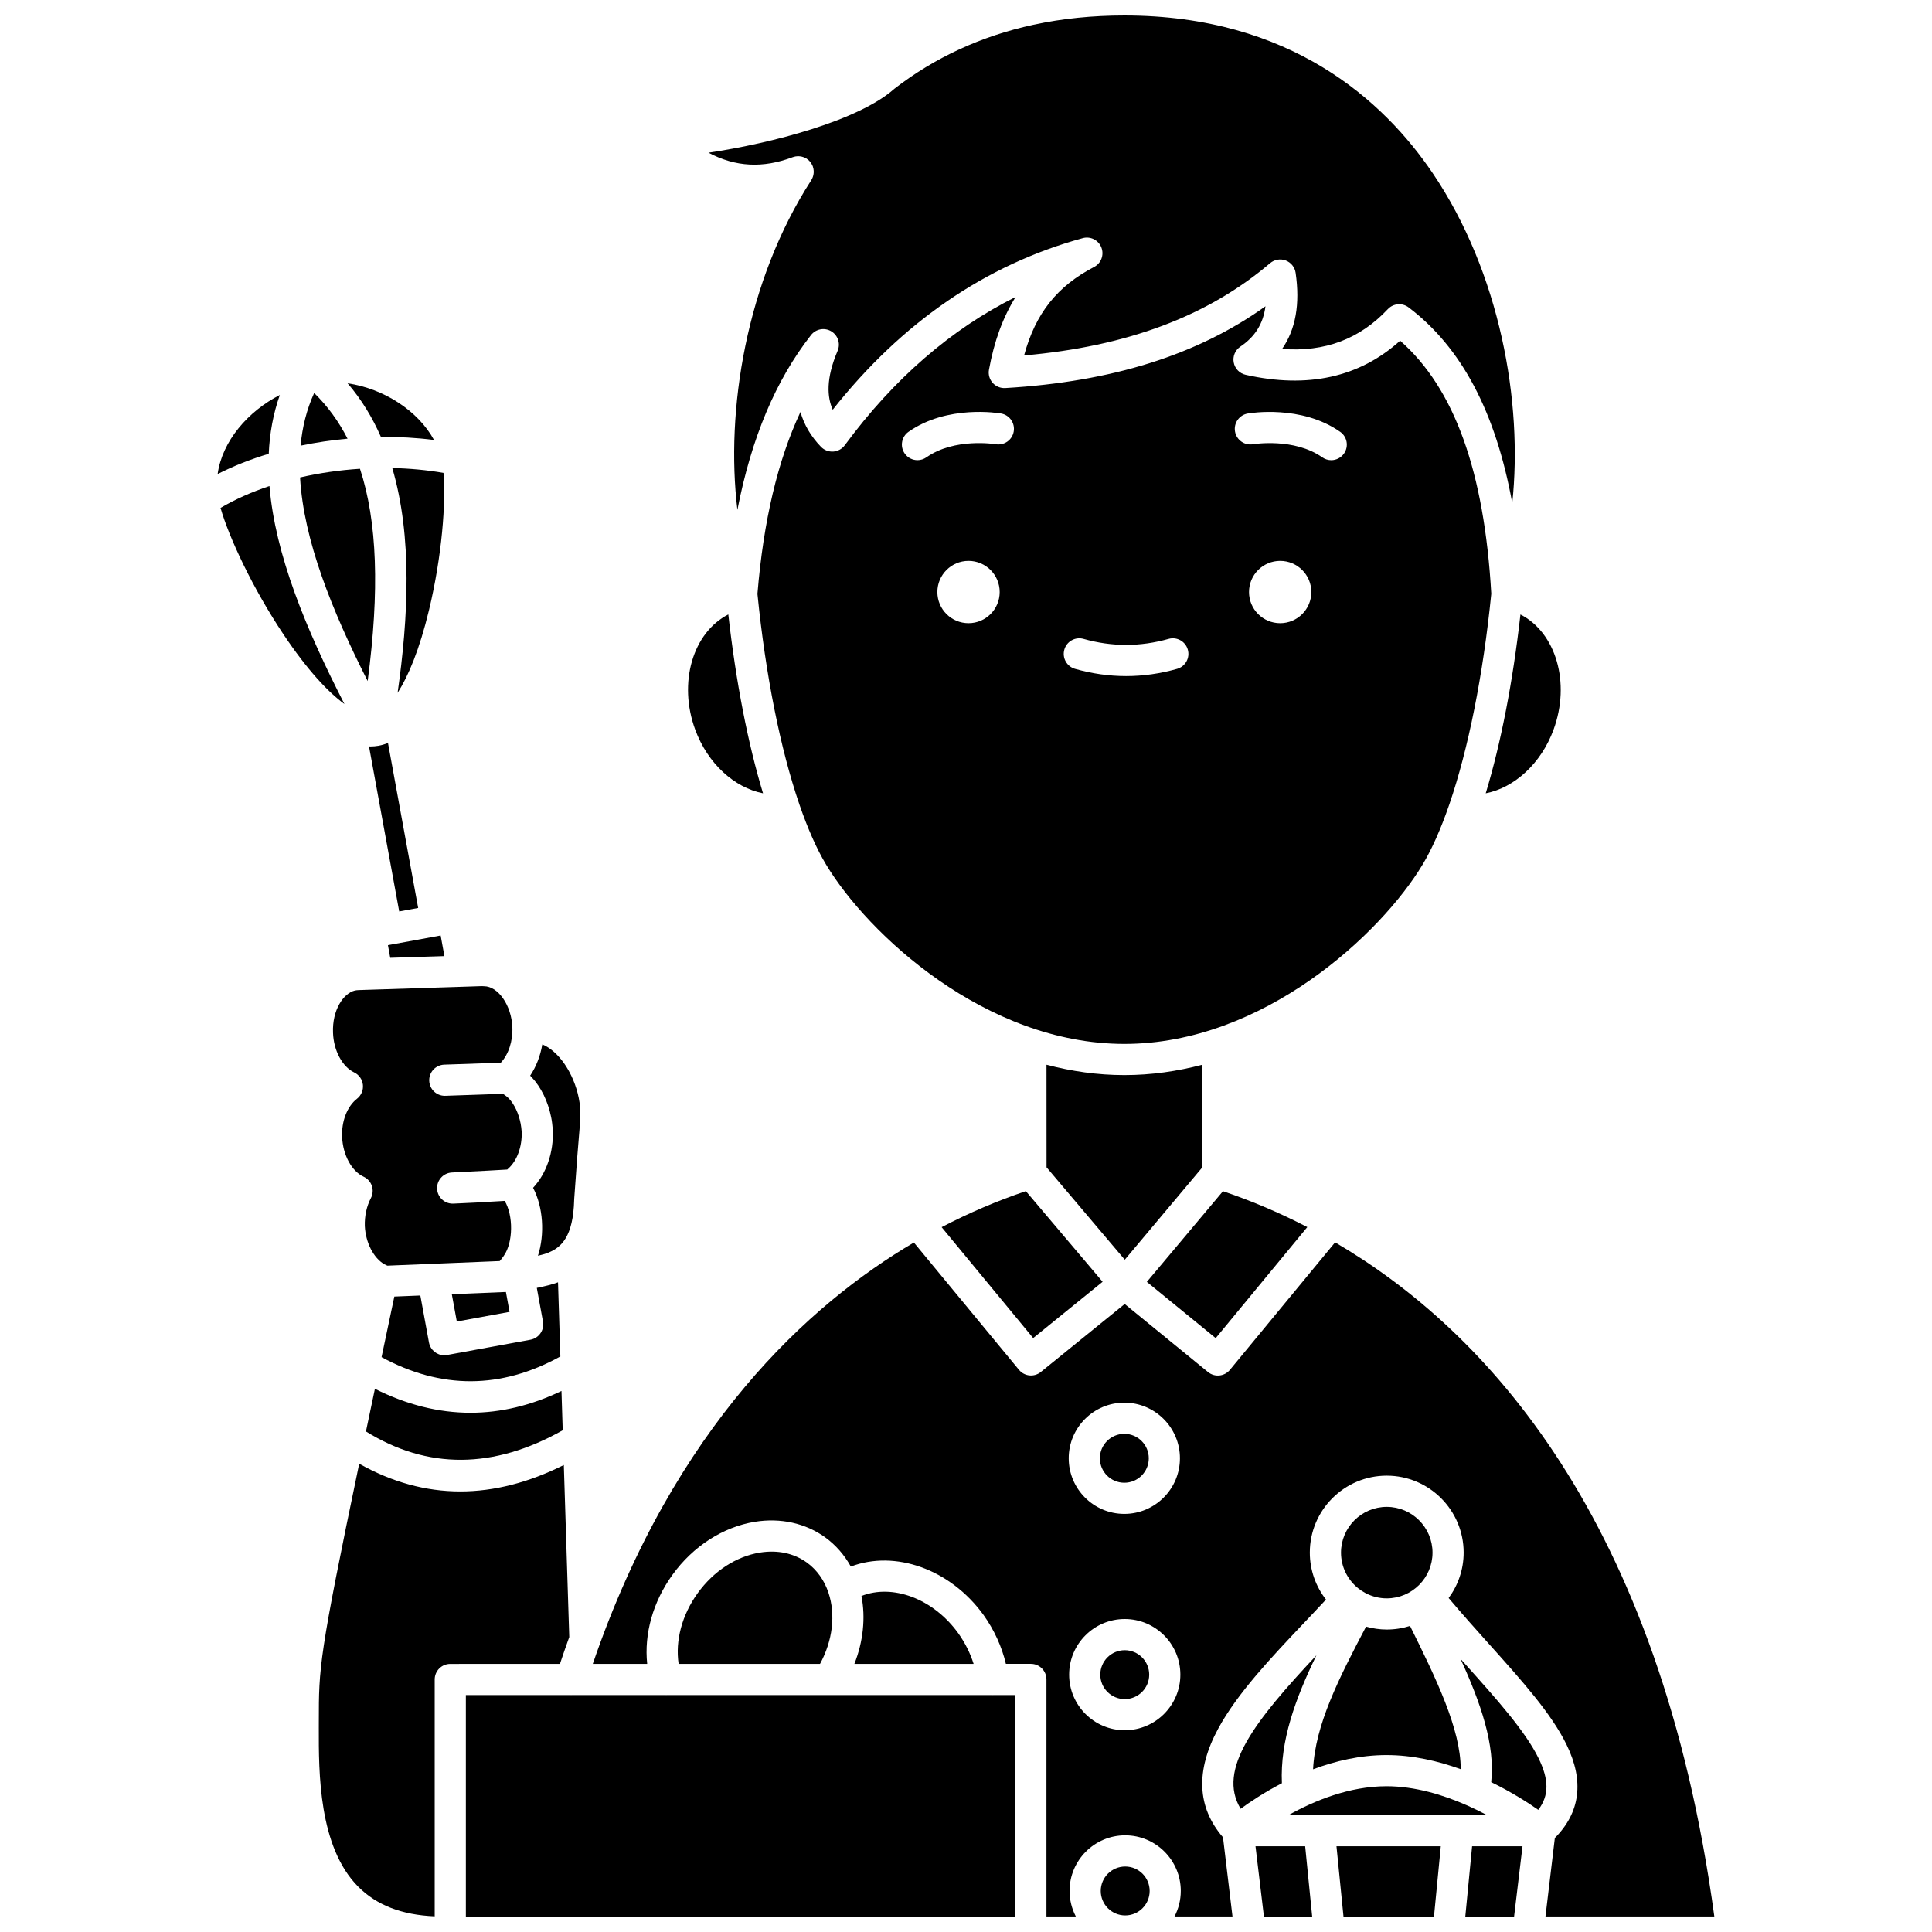
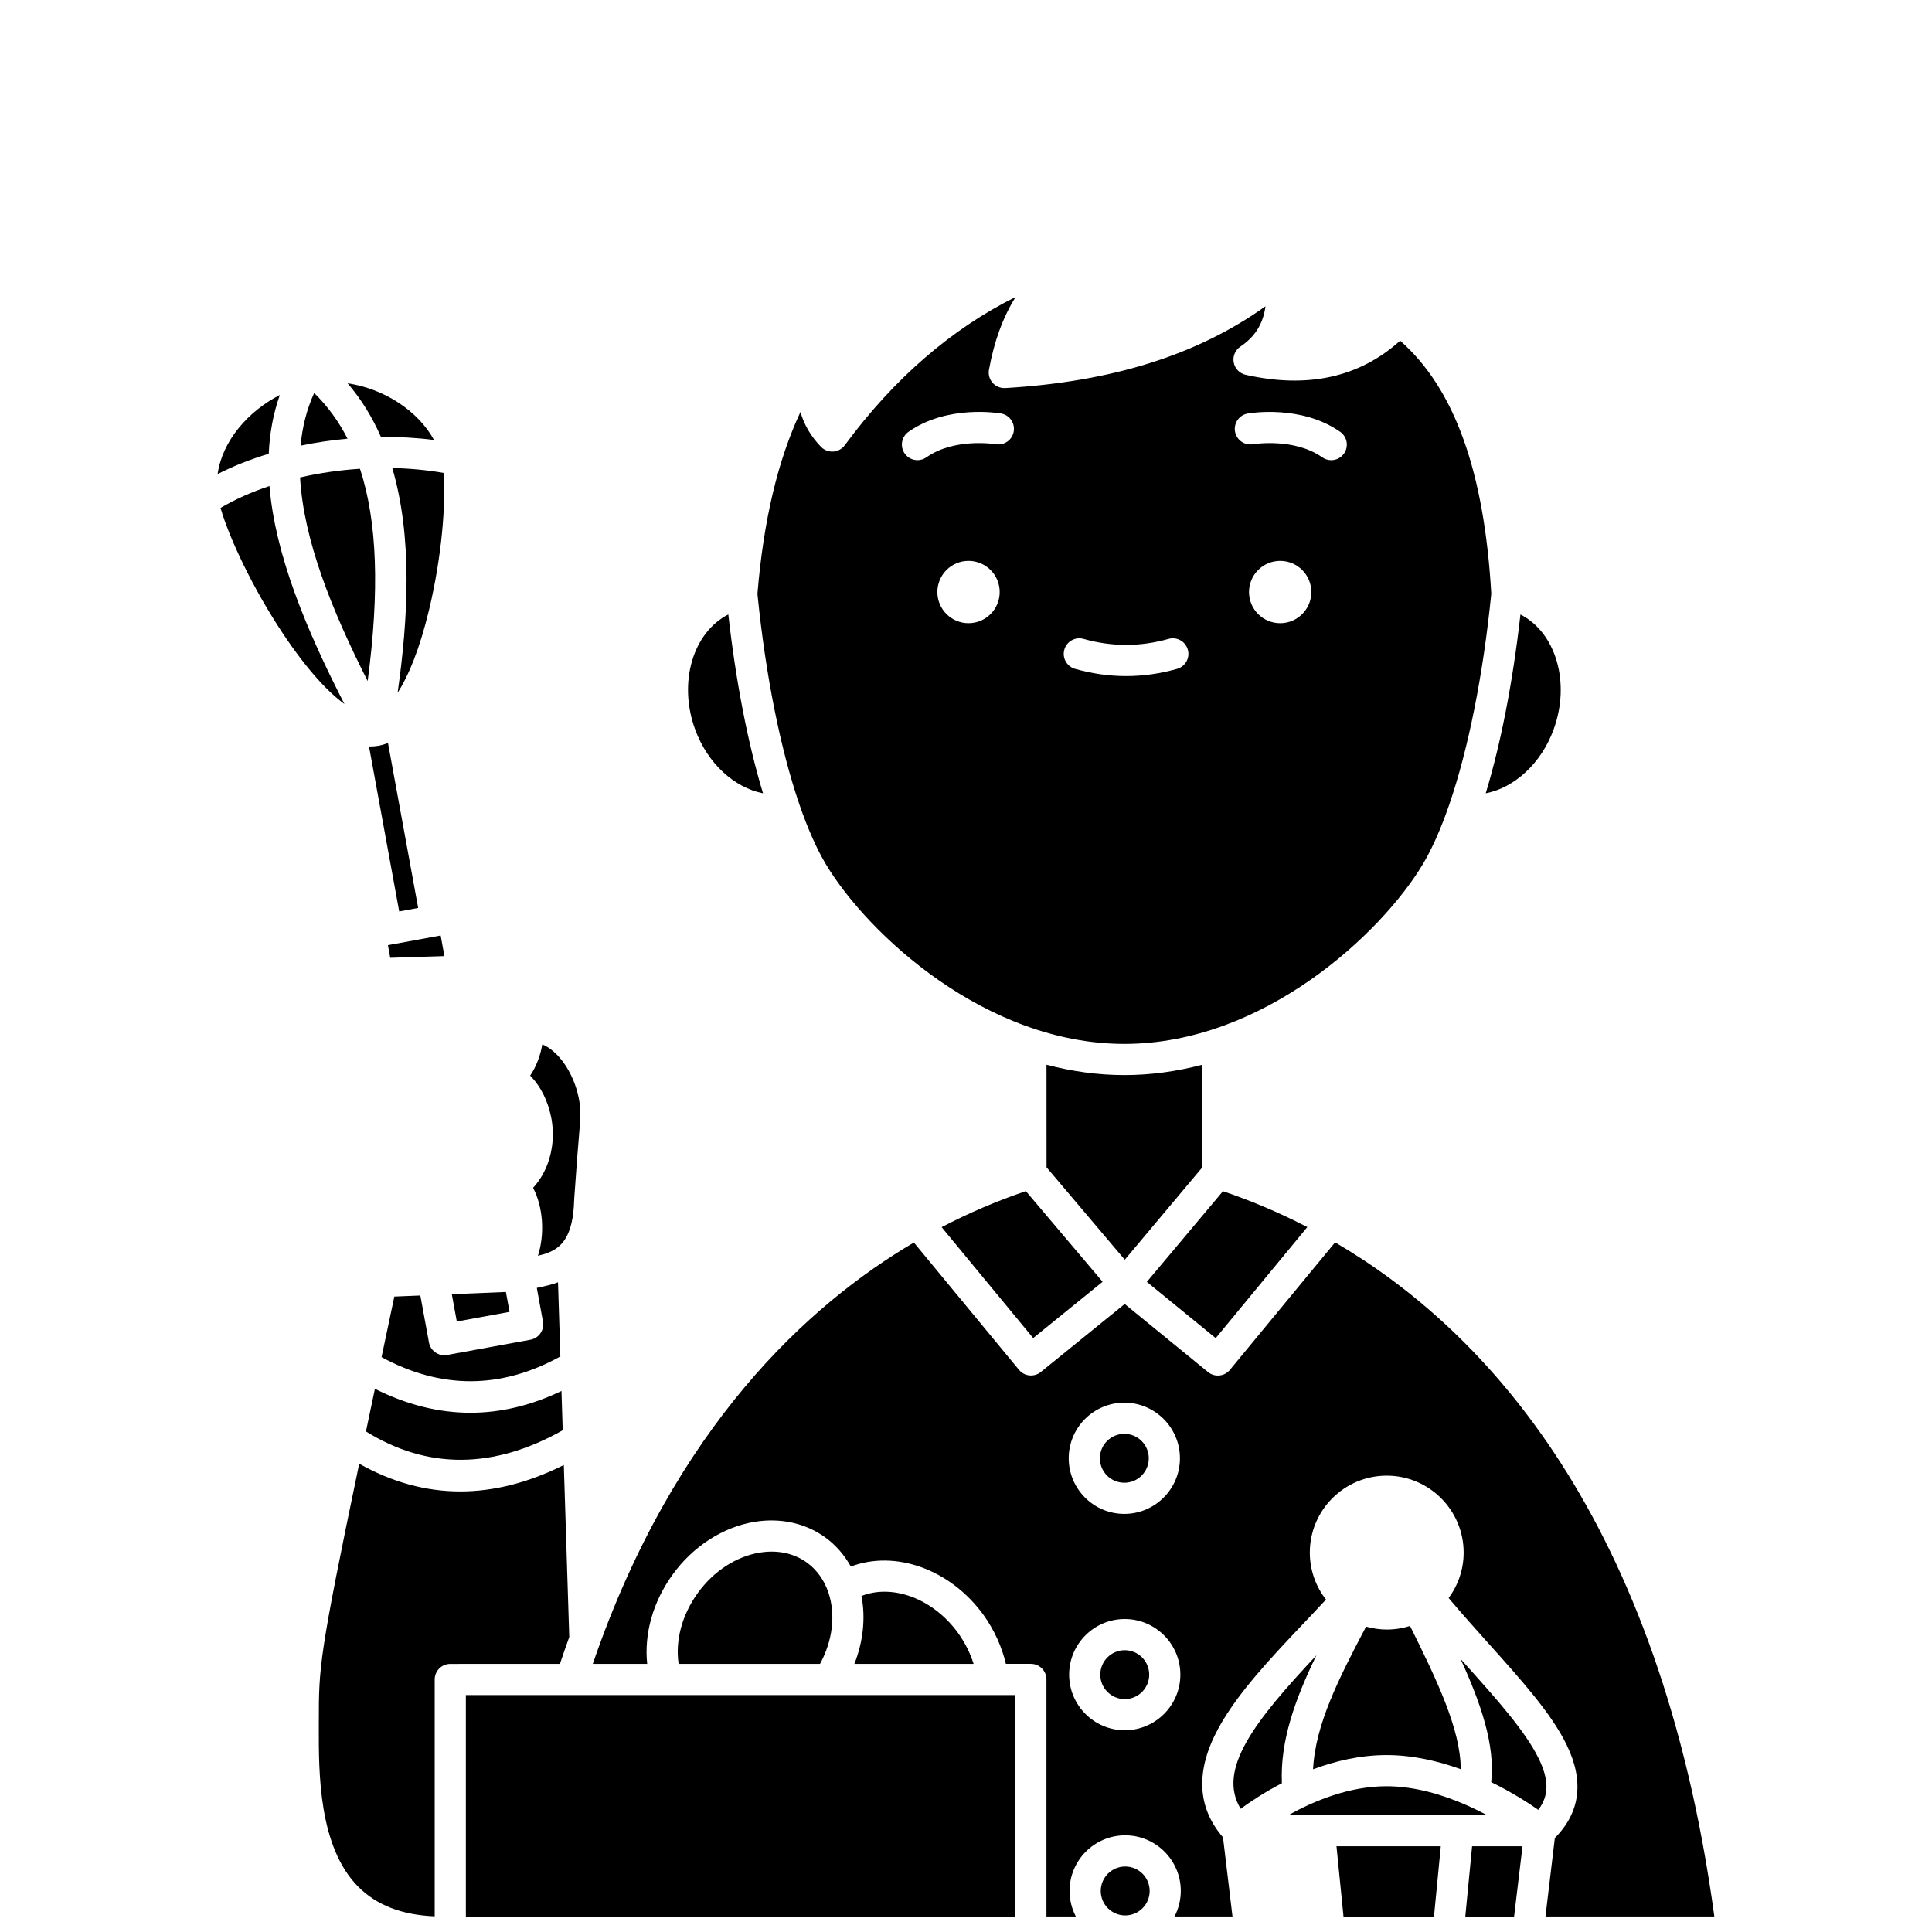
<svg xmlns="http://www.w3.org/2000/svg" width="800px" height="800px" version="1.1" viewBox="144 144 512 512">
  <defs>
    <clipPath id="h">
      <path d="m331 148.09h215v131.91h-215z" />
    </clipPath>
    <clipPath id="g">
      <path d="m498 633h28v18.902h-28z" />
    </clipPath>
    <clipPath id="f">
      <path d="m532 633h16v18.902h-16z" />
    </clipPath>
    <clipPath id="e">
      <path d="m476 633h16v18.902h-16z" />
    </clipPath>
    <clipPath id="d">
      <path d="m301 473h298v178.9h-298z" />
    </clipPath>
    <clipPath id="c">
      <path d="m228 531h67v120.9h-67z" />
    </clipPath>
    <clipPath id="b">
      <path d="m267 593h147v58.902h-147z" />
    </clipPath>
    <clipPath id="a">
      <path d="m435 638h14v13.902h-14z" />
    </clipPath>
  </defs>
  <path d="m260.43 391.98c-0.02 0.004-0.035 0.012-0.055 0.016-0.02 0.004-0.043 0.004-0.062 0.008l-13.055 2.391c-0.012 0.004-0.02 0.008-0.031 0.008-0.012 0.004-0.023 0-0.035 0.004l-0.383 0.07 0.609 3.352 14.359-0.453-0.996-5.457z" />
  <path d="m254.82 384.62-8-43.723c-0.793 0.32-1.613 0.57-2.461 0.727-0.016 0.004-0.031 0.004-0.047 0.008-0.012 0.004-0.02 0.004-0.027 0.008-0.02 0.004-0.039 0.004-0.059 0.004-0.664 0.113-1.336 0.176-2.016 0.176-0.137 0-0.277-0.012-0.418-0.016l8.004 43.742z" />
  <path d="m240.98 523.35c16.309 10.117 33.828 10.016 52.145-0.312l-0.328-10.414c-8.008 3.84-16.059 5.769-24.117 5.769-8.449 0-16.902-2.121-25.324-6.344-0.836 3.981-1.629 7.746-2.375 11.301z" />
  <path d="m227.26 248.15c-2 4.387-3.148 9.059-3.602 13.957 4.059-0.848 8.23-1.469 12.445-1.852-2.367-4.633-5.309-8.652-8.844-12.105z" />
  <path d="m249.37 327.61c2.82-4.387 5.793-11.434 8.309-21.879 3.477-14.445 4.512-28.625 3.852-36.41-4.41-0.762-8.969-1.184-13.57-1.281 5.367 18.238 4.242 39.68 1.41 59.57z" />
  <path d="m239.4 268.23c-5.402 0.348-10.758 1.121-15.879 2.301 0.938 16.598 8.434 35.219 17.914 53.957 3.176-23.914 2.555-42.316-2.035-56.258z" />
  <path d="m278.07 486.39-14.336 0.59 1.328 7.238 13.973-2.559z" />
  <path d="m259.02 260.6c-4.203-7.727-13.281-13.609-22.902-15.023 3.688 4.297 6.582 9.082 8.836 14.219 4.742-0.047 9.469 0.215 14.066 0.805z" />
  <path d="m462.61 453.38 0.012-27.215c-6.629 1.738-13.539 2.742-20.645 2.742-7.109 0-14.016-1.004-20.645-2.742l0.012 27.184 20.734 24.488z" />
  <path d="m218.16 248.68c-8.379 4.285-15.258 12.152-16.48 20.945 4.156-2.113 8.715-3.914 13.543-5.371 0.23-5.387 1.172-10.59 2.938-15.574z" />
  <path d="m490.45 469.19c-7.953-4.117-15.516-7.203-22.352-9.508l-20.172 24.031 18.25 14.906z" />
  <path d="m393.54 469.21 24.262 29.395 18.402-14.918-20.34-24.023c-7.555 2.547-15.035 5.742-22.324 9.547z" />
  <path d="m555.7 337.38c4.578-12.449 0.629-25.734-8.77-30.539-2.027 17.988-5.195 34.188-9.199 47.395 7.598-1.473 14.676-7.898 17.969-16.855z" />
  <path d="m521.02 373.1c2.484-4.144 4.836-9.465 6.992-15.719 0.031-0.109 0.07-0.219 0.113-0.324 4.977-14.539 8.914-34.07 11.078-55.711-1.852-32.406-9.762-54.398-24.152-67.059-10.742 9.707-24.496 12.75-40.953 9.035-1.609-0.363-2.848-1.648-3.152-3.269-0.305-1.621 0.387-3.266 1.754-4.188 3.879-2.609 6.051-6.035 6.664-10.695-18.02 12.898-40.68 20.004-68.973 21.672-1.254 0.07-2.496-0.434-3.332-1.383-0.84-0.949-1.199-2.231-0.973-3.477 1.371-7.539 3.695-13.918 7.074-19.293-17.133 8.543-32.309 21.703-45.289 39.312-0.723 0.98-1.836 1.59-3.051 1.672-1.211 0.078-2.398-0.379-3.246-1.25-2.664-2.758-4.481-5.848-5.445-9.242-6.043 12.906-9.797 28.844-11.398 48.199 2.164 21.625 6.102 41.145 11.074 55.676 0.043 0.105 0.082 0.215 0.113 0.328 2.156 6.254 4.508 11.574 6.992 15.719 11.035 18.379 42.254 47.543 79.059 47.543 36.805 0 68.02-29.164 79.051-47.547zm-120.35-63.949c-4.562 0-8.258-3.699-8.258-8.258 0-4.562 3.699-8.258 8.258-8.258 4.562 0 8.258 3.699 8.258 8.258s-3.695 8.258-8.258 8.258zm11.973-50.781c-0.395 2.242-2.535 3.742-4.773 3.352-0.188-0.031-10.918-1.762-18.352 3.473-0.723 0.508-1.551 0.754-2.375 0.754-1.297 0-2.574-0.609-3.379-1.754-1.312-1.863-0.867-4.441 0.996-5.754 10.305-7.258 23.957-4.957 24.531-4.859 2.246 0.402 3.746 2.543 3.352 4.789zm43.297 62.887c-4.477 1.27-9.023 1.91-13.516 1.91-4.492 0-9.035-0.645-13.516-1.91-2.195-0.621-3.469-2.902-2.848-5.098s2.902-3.469 5.098-2.848c7.488 2.121 15.039 2.121 22.527 0 2.195-0.621 4.477 0.652 5.098 2.848 0.625 2.195-0.648 4.477-2.844 5.098zm27.32-12.105c-4.562 0-8.258-3.699-8.258-8.258 0-4.562 3.699-8.258 8.258-8.258 4.562 0 8.258 3.699 8.258 8.258 0.004 4.559-3.695 8.258-8.258 8.258zm16.91-44.953c-0.805 1.141-2.082 1.754-3.379 1.754-0.82 0-1.652-0.246-2.375-0.754-7.461-5.258-18.242-3.492-18.352-3.473-2.242 0.383-4.379-1.121-4.769-3.363s1.105-4.375 3.348-4.773c0.574-0.102 14.227-2.402 24.531 4.859 1.863 1.309 2.309 3.887 0.996 5.75z" />
  <path d="m284.82 429.39c0.012 0.012 0.027 0.023 0.039 0.035 2.519 2.676 4.367 6.457 5.203 10.648 0.227 1.074 0.328 2.191 0.422 3.176 0.008 0.07 0.012 0.145 0.016 0.215 0.242 5.918-1.699 11.531-5.231 15.312 2.695 5.137 3.125 12.281 1.297 18.012 1.258-0.301 2.269-0.602 2.832-0.859 0.035-0.016 0.07-0.031 0.105-0.047 3.156-1.34 6.414-4.047 6.66-13.957 0-0.066 0.004-0.133 0.008-0.195l0.797-11 0.617-7.551 0.215-3.469c0.184-6.172-2.797-13.328-7.094-17.035-0.973-0.859-1.973-1.48-2.992-1.891-0.52 3.047-1.617 5.898-3.219 8.281 0.102 0.098 0.199 0.195 0.297 0.293 0.008 0.004 0.016 0.02 0.027 0.031z" />
  <path d="m346.21 354.23c-4-13.211-7.172-29.41-9.199-47.398-9.398 4.805-13.348 18.086-8.77 30.539 3.293 8.961 10.371 15.383 17.969 16.859z" />
  <g clip-path="url(#h)">
-     <path d="m354.07 185.65c0.09-0.035 0.18-0.043 0.27-0.074 0.141-0.043 0.285-0.086 0.43-0.113 0.129-0.023 0.262-0.035 0.391-0.047 0.137-0.012 0.27-0.027 0.406-0.023 0.133 0 0.262 0.016 0.391 0.031 0.137 0.016 0.27 0.027 0.406 0.055 0.129 0.027 0.25 0.066 0.379 0.105 0.129 0.039 0.258 0.078 0.383 0.133 0.137 0.059 0.262 0.129 0.391 0.199 0.082 0.047 0.172 0.078 0.25 0.129 0.023 0.016 0.043 0.039 0.066 0.055 0.129 0.086 0.242 0.188 0.359 0.285 0.094 0.078 0.188 0.152 0.273 0.234 0.094 0.094 0.172 0.203 0.258 0.309 0.086 0.105 0.176 0.211 0.254 0.324 0.062 0.098 0.113 0.207 0.168 0.309 0.074 0.137 0.148 0.273 0.207 0.418 0.012 0.027 0.027 0.051 0.039 0.078 0.031 0.09 0.043 0.18 0.07 0.27 0.043 0.141 0.086 0.285 0.113 0.43 0.023 0.133 0.035 0.262 0.047 0.395 0.012 0.133 0.023 0.266 0.023 0.402s-0.016 0.266-0.031 0.402c-0.016 0.133-0.027 0.262-0.055 0.395-0.027 0.133-0.07 0.262-0.109 0.391-0.039 0.125-0.074 0.25-0.129 0.371-0.059 0.141-0.133 0.27-0.207 0.402-0.043 0.082-0.074 0.164-0.125 0.242-17.273 26.719-22.758 61.125-19.57 87.355 3.711-19.078 10.148-34.355 19.504-46.312 1.277-1.633 3.566-2.066 5.352-1.012 1.785 1.055 2.516 3.266 1.703 5.172-3.156 7.422-2.773 12.289-1.301 15.621 18.316-23.16 40.582-38.445 66.262-45.473 2.035-0.562 4.164 0.512 4.934 2.477 0.77 1.965-0.062 4.195-1.938 5.168-9.777 5.098-15.512 12.262-18.547 23.445 27.344-2.398 48.711-10.422 65.195-24.453 1.145-0.973 2.731-1.25 4.137-0.719s2.414 1.785 2.629 3.273c1.199 8.285 0.023 14.957-3.582 20.176 11.352 0.859 20.574-2.625 28.02-10.551 1.445-1.539 3.82-1.742 5.504-0.465 14.004 10.605 23.074 27.691 27.469 51.883 2.84-26.684-3.191-61.027-21.113-87.5-12.898-19.043-37.535-41.746-81.688-41.746-8.418 0-16.461 0.816-23.906 2.426-0.008 0.004-0.02 0.004-0.027 0.004-0.012 0.004-0.023 0.004-0.035 0.008-0.066 0.012-0.133 0.027-0.203 0.039-13.719 2.977-26.086 8.676-36.758 16.938-9.496 8.469-32.598 14.48-49.273 16.953 7.168 3.805 14.426 4.16 22.316 1.188z" />
-   </g>
+     </g>
  <path d="m261.74 503.16c-1.957 0-3.691-1.395-4.059-3.387l-2.285-12.449-6.891 0.281c-1.199 5.68-2.324 11.023-3.387 16.051 15.77 8.566 31.684 8.508 47.383-0.176l-0.621-19.652c-1.5 0.555-3.496 1.062-5.621 1.48l1.633 8.93c0.41 2.242-1.074 4.394-3.316 4.805l-22.094 4.047c-0.246 0.047-0.496 0.07-0.742 0.07z" />
-   <path d="m238.04 406.5c-3.004 0.73-6.031 5.129-5.785 11.195 0.156 4.695 2.457 9 5.594 10.5 1.293 0.617 2.172 1.859 2.324 3.285 0.152 1.422-0.441 2.824-1.574 3.703-2.59 2.012-4.133 5.996-3.926 10.152 0.195 4.746 2.535 9.051 5.691 10.504 1.027 0.473 1.816 1.348 2.18 2.418 0.367 1.07 0.273 2.246-0.25 3.246-1.129 2.16-1.688 4.715-1.613 7.398 0.215 4.391 2.301 8.488 5.191 10.148 0.277 0.137 0.531 0.254 0.781 0.367l29.781-1.223c0.363-0.414 0.773-0.934 1-1.281 0.031-0.047 0.059-0.09 0.094-0.137 2.481-3.523 2.539-10.66 0.219-14.527l-3.922 0.223h-0.004l-1.625 0.117c-0.043 0.004-0.082 0.004-0.125 0.008l-7.91 0.375c-0.066 0.004-0.137 0.004-0.203 0.004-2.188 0-4.016-1.719-4.121-3.93-0.109-2.277 1.648-4.215 3.926-4.324l9.473-0.488c0.012 0 0.023 0.004 0.035 0 0.008 0 0.016-0.004 0.027-0.004l5.117-0.293c0.066-0.059 0.133-0.117 0.203-0.184 0.043-0.043 0.09-0.086 0.137-0.129 2.297-2.07 3.633-5.785 3.496-9.711-0.074-0.797-0.148-1.551-0.281-2.176-0.539-2.707-1.633-5.031-3.082-6.594-0.484-0.484-1.023-0.898-1.59-1.273l-15.277 0.527c-0.047 0-0.098 0.004-0.145 0.004-2.215 0-4.047-1.758-4.125-3.988 0-0.047-0.004-0.098-0.004-0.148 0-2.215 1.758-4.047 3.988-4.125l14.98-0.516c2.035-2.176 3.215-5.715 3.066-9.387-0.238-5.809-3.75-10.879-7.527-10.879h-0.078c-0.156 0-0.312-0.008-0.469-0.027l-5.734 0.188-26.895 0.859c-0.367 0.012-0.766 0.059-1.039 0.121z" />
  <g clip-path="url(#g)">
    <path d="m500.04 651.9h23.98l1.805-18.625h-27.645z" />
  </g>
  <path d="m551.75 609.99c-3.535-7.231-11.211-15.793-19.336-24.855-0.449-0.504-0.91-1.016-1.363-1.523 5.359 11.715 9.207 22.781 8.133 32.676 5.402 2.641 9.758 5.441 12.477 7.344 2.883-3.812 2.859-7.969 0.09-13.641z" />
  <g clip-path="url(#f)">
    <path d="m532.32 651.9h12.93l2.231-18.625h-13.359z" />
  </g>
  <g clip-path="url(#e)">
-     <path d="m476.72 633.28 2.234 18.625h12.789l-1.859-18.625z" />
-   </g>
+     </g>
  <path d="m485.48 625.02h52.578c-1.594-0.848-3.309-1.695-5.125-2.504-0.043-0.02-0.086-0.039-0.129-0.059-6.305-2.793-13.785-5.086-21.371-5.086-9.867 0-19.18 3.859-25.953 7.648z" />
  <g clip-path="url(#d)">
    <path d="m497.81 473.24-27.879 33.797c-1.445 1.754-4.039 2.012-5.797 0.57l-22.078-18.031-22.234 18.023c-1.762 1.43-4.344 1.168-5.785-0.582l-27.844-33.734c-27.648 16.277-63.461 48.602-85.098 111.66h14.418c-0.84-7.922 1.508-16.414 6.688-23.59 5.445-7.566 13.41-12.691 21.84-14.059 6.812-1.105 13.438 0.359 18.652 4.125 2.801 2.035 5.09 4.672 6.789 7.738 11.668-4.445 26.305 0.609 35.145 12.801 2.856 3.996 4.863 8.426 5.945 12.984h6.621c2.281 0 4.129 1.848 4.129 4.129v62.824h7.789c-1.055-2.031-1.664-4.332-1.664-6.773 0-8.129 6.613-14.738 14.738-14.738 8.129 0 14.738 6.613 14.738 14.738 0 2.441-0.605 4.742-1.664 6.773h15.367l-2.516-20.98c-6.883-7.957-7.32-17.641-1.262-28.82 5.09-9.395 14.098-18.895 22.809-28.082 1.988-2.098 3.898-4.113 5.746-6.109-2.676-3.449-4.285-7.762-4.285-12.457 0-11.238 9.145-20.383 20.383-20.383 11.242 0 20.383 9.145 20.383 20.383 0 4.508-1.488 8.668-3.977 12.047 3.531 4.184 7.133 8.211 10.637 12.121 8.891 9.914 16.57 18.477 20.609 26.738 4.707 9.633 3.656 17.945-3.102 24.738l-2.484 20.805h44.75c-14.375-105.84-60.836-155.45-100.51-178.66zm-55.852 42.48c8.129 0 14.738 6.613 14.738 14.738 0 8.129-6.613 14.738-14.738 14.738-8.129 0-14.738-6.613-14.738-14.738s6.609-14.738 14.738-14.738zm0.113 86.812c-8.129 0-14.738-6.613-14.738-14.738 0-8.129 6.613-14.738 14.738-14.738 8.129 0 14.738 6.613 14.738 14.738 0 8.129-6.609 14.738-14.738 14.738z" />
  </g>
  <path d="m442.07 581.32c-3.574 0-6.481 2.906-6.481 6.481s2.906 6.481 6.481 6.481 6.481-2.906 6.481-6.481-2.906-6.481-6.481-6.481z" />
  <path d="m448.44 530.46c0 3.578-2.902 6.481-6.481 6.481-3.578 0-6.481-2.902-6.481-6.481 0-3.578 2.902-6.477 6.481-6.477 3.578 0 6.481 2.898 6.481 6.477" />
  <path d="m511.43 609.11c6.93 0 13.664 1.566 19.676 3.742 0-10.59-6.477-23.922-13.434-37.965-1.945 0.617-4.012 0.953-6.156 0.953-1.906 0-3.746-0.281-5.496-0.773-7.231 13.762-13.473 25.98-14.039 37.812 5.856-2.191 12.488-3.769 19.449-3.769z" />
  <path d="m363.55 566.08c-1.102-3.305-3.07-6.059-5.695-7.965-3.465-2.504-7.789-3.422-12.488-2.664-6.285 1.02-12.285 4.934-16.465 10.734-4.188 5.805-5.984 12.617-5.059 18.762h37.473c3.336-6.133 4.188-13.043 2.234-18.867z" />
-   <path d="m503.82 564.8c0.027 0.023 0.047 0.055 0.07 0.078 0.621 0.504 1.297 0.945 2.008 1.32 0.027 0.016 0.059 0.02 0.086 0.035 0.016 0.008 0.023 0.02 0.039 0.027 1.648 0.84 3.508 1.324 5.484 1.324 6.688 0 12.125-5.441 12.125-12.125 0-6.688-5.441-12.125-12.125-12.125-6.688 0-12.125 5.441-12.125 12.125 0 3.691 1.664 6.996 4.273 9.223 0.055 0.039 0.113 0.07 0.164 0.117z" />
  <g clip-path="url(#c)">
    <path d="m294.86 577.83-1.441-45.59c-9.32 4.664-18.477 7.004-27.426 7.004-9.168 0-18.113-2.457-26.801-7.348-10.695 51.242-10.699 54.035-10.699 68.297l-0.004 1.742c-0.023 11.793-0.066 31.531 10.465 42.086 4.883 4.894 11.527 7.461 20.246 7.832v-62.77c0-2.281 1.848-4.129 4.129-4.129l29.062-0.004c0.805-2.418 1.625-4.789 2.469-7.121z" />
  </g>
  <path d="m402.02 584.95c-0.898-2.852-2.277-5.613-4.094-8.16-6.644-9.164-17.379-13.102-25.629-9.84 1.129 5.809 0.457 12.098-1.879 18l31.602 0.004z" />
  <g clip-path="url(#b)">
    <path d="m407.14 593.22c-0.043 0-0.086-0.012-0.133-0.012h-43.164c-0.09 0.004-0.18 0.004-0.27 0h-42.855c-0.059 0.004-0.117 0.012-0.176 0.012-0.055 0-0.109-0.012-0.164-0.012h-24.855c-0.055 0.004-0.109 0.012-0.164 0.012-0.059 0-0.113-0.012-0.172-0.012h-27.727v58.691h145.6v-58.695h-5.727c-0.066 0.004-0.133 0.016-0.195 0.016z" />
  </g>
  <path d="m235.28 330.57c-10.133-19.73-18.363-39.555-19.867-57.766-4.711 1.574-9.09 3.516-12.965 5.797 2.203 7.742 8.48 21.242 16.652 33.473 6.383 9.555 11.891 15.371 16.18 18.496z" />
  <g clip-path="url(#a)">
    <path d="m442.19 638.65c-3.574 0-6.481 2.906-6.481 6.481 0 3.574 2.906 6.481 6.481 6.481s6.481-2.906 6.481-6.481c0-3.578-2.906-6.481-6.481-6.481z" />
  </g>
  <path d="m492.86 582.68c-16.34 17.422-26.395 30.25-20.078 40.672 2.508-1.836 6.269-4.359 10.934-6.777-0.508-11.336 3.609-22.477 9.145-33.895z" />
</svg>